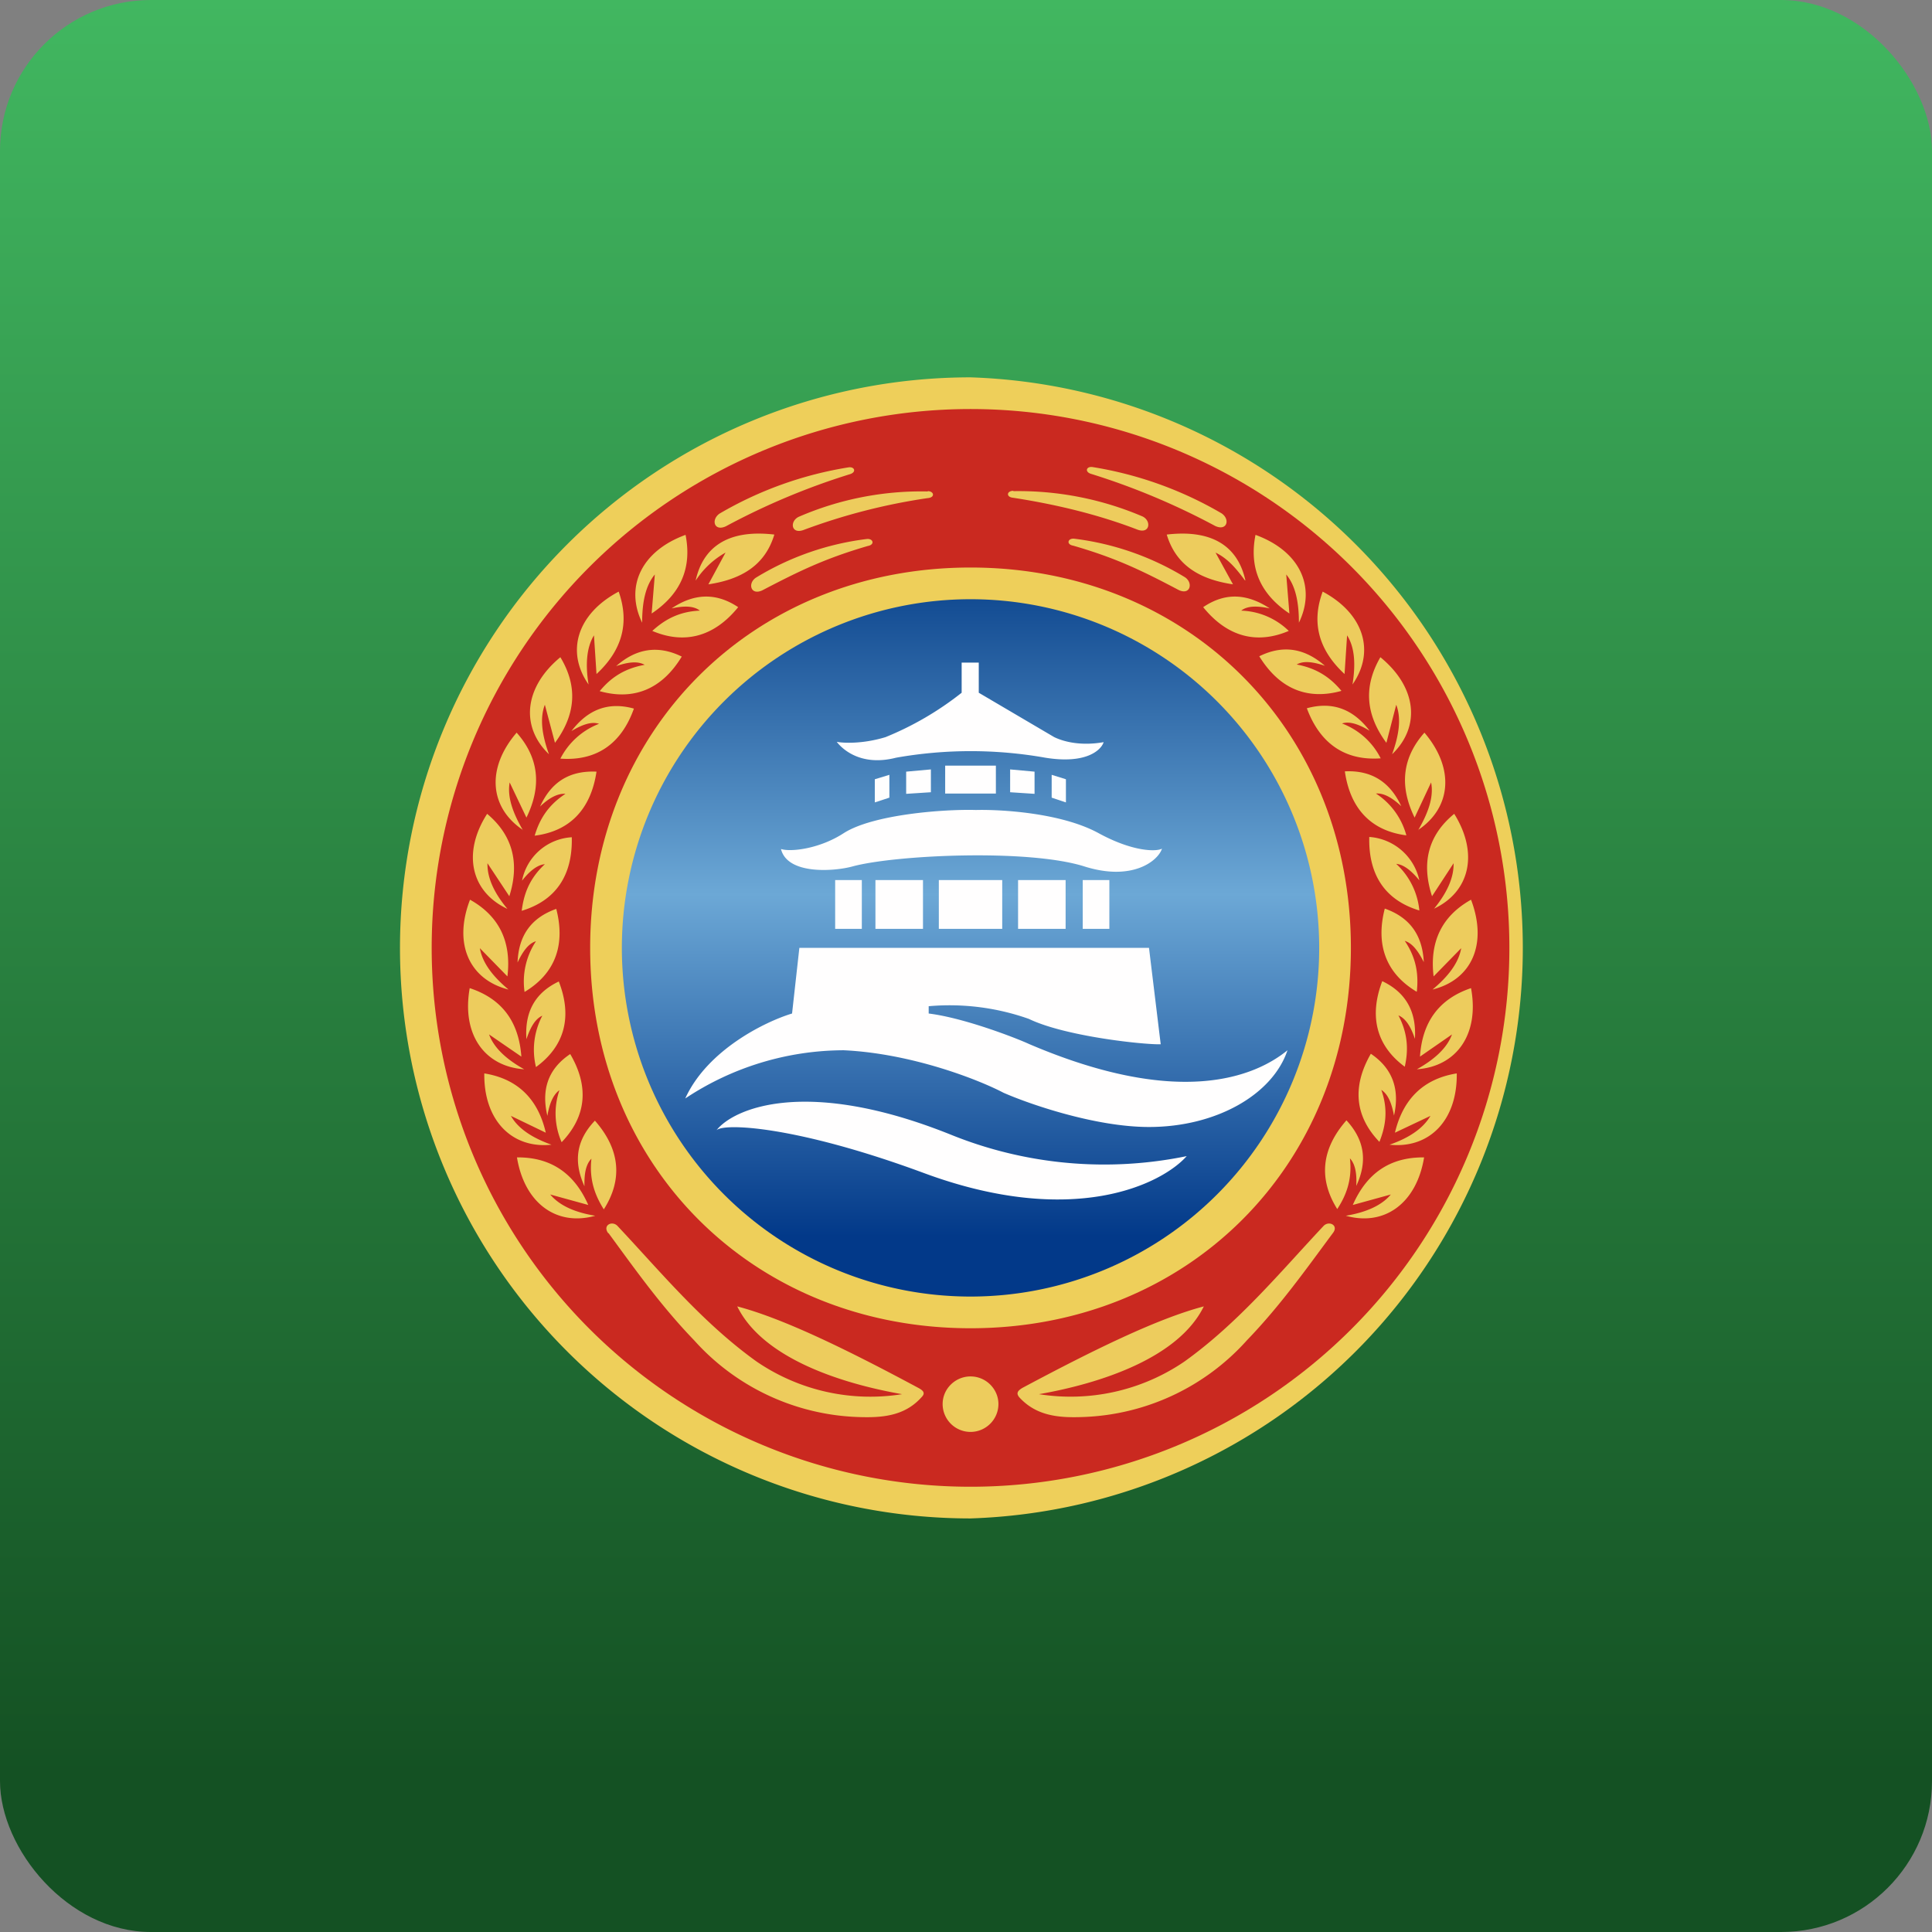
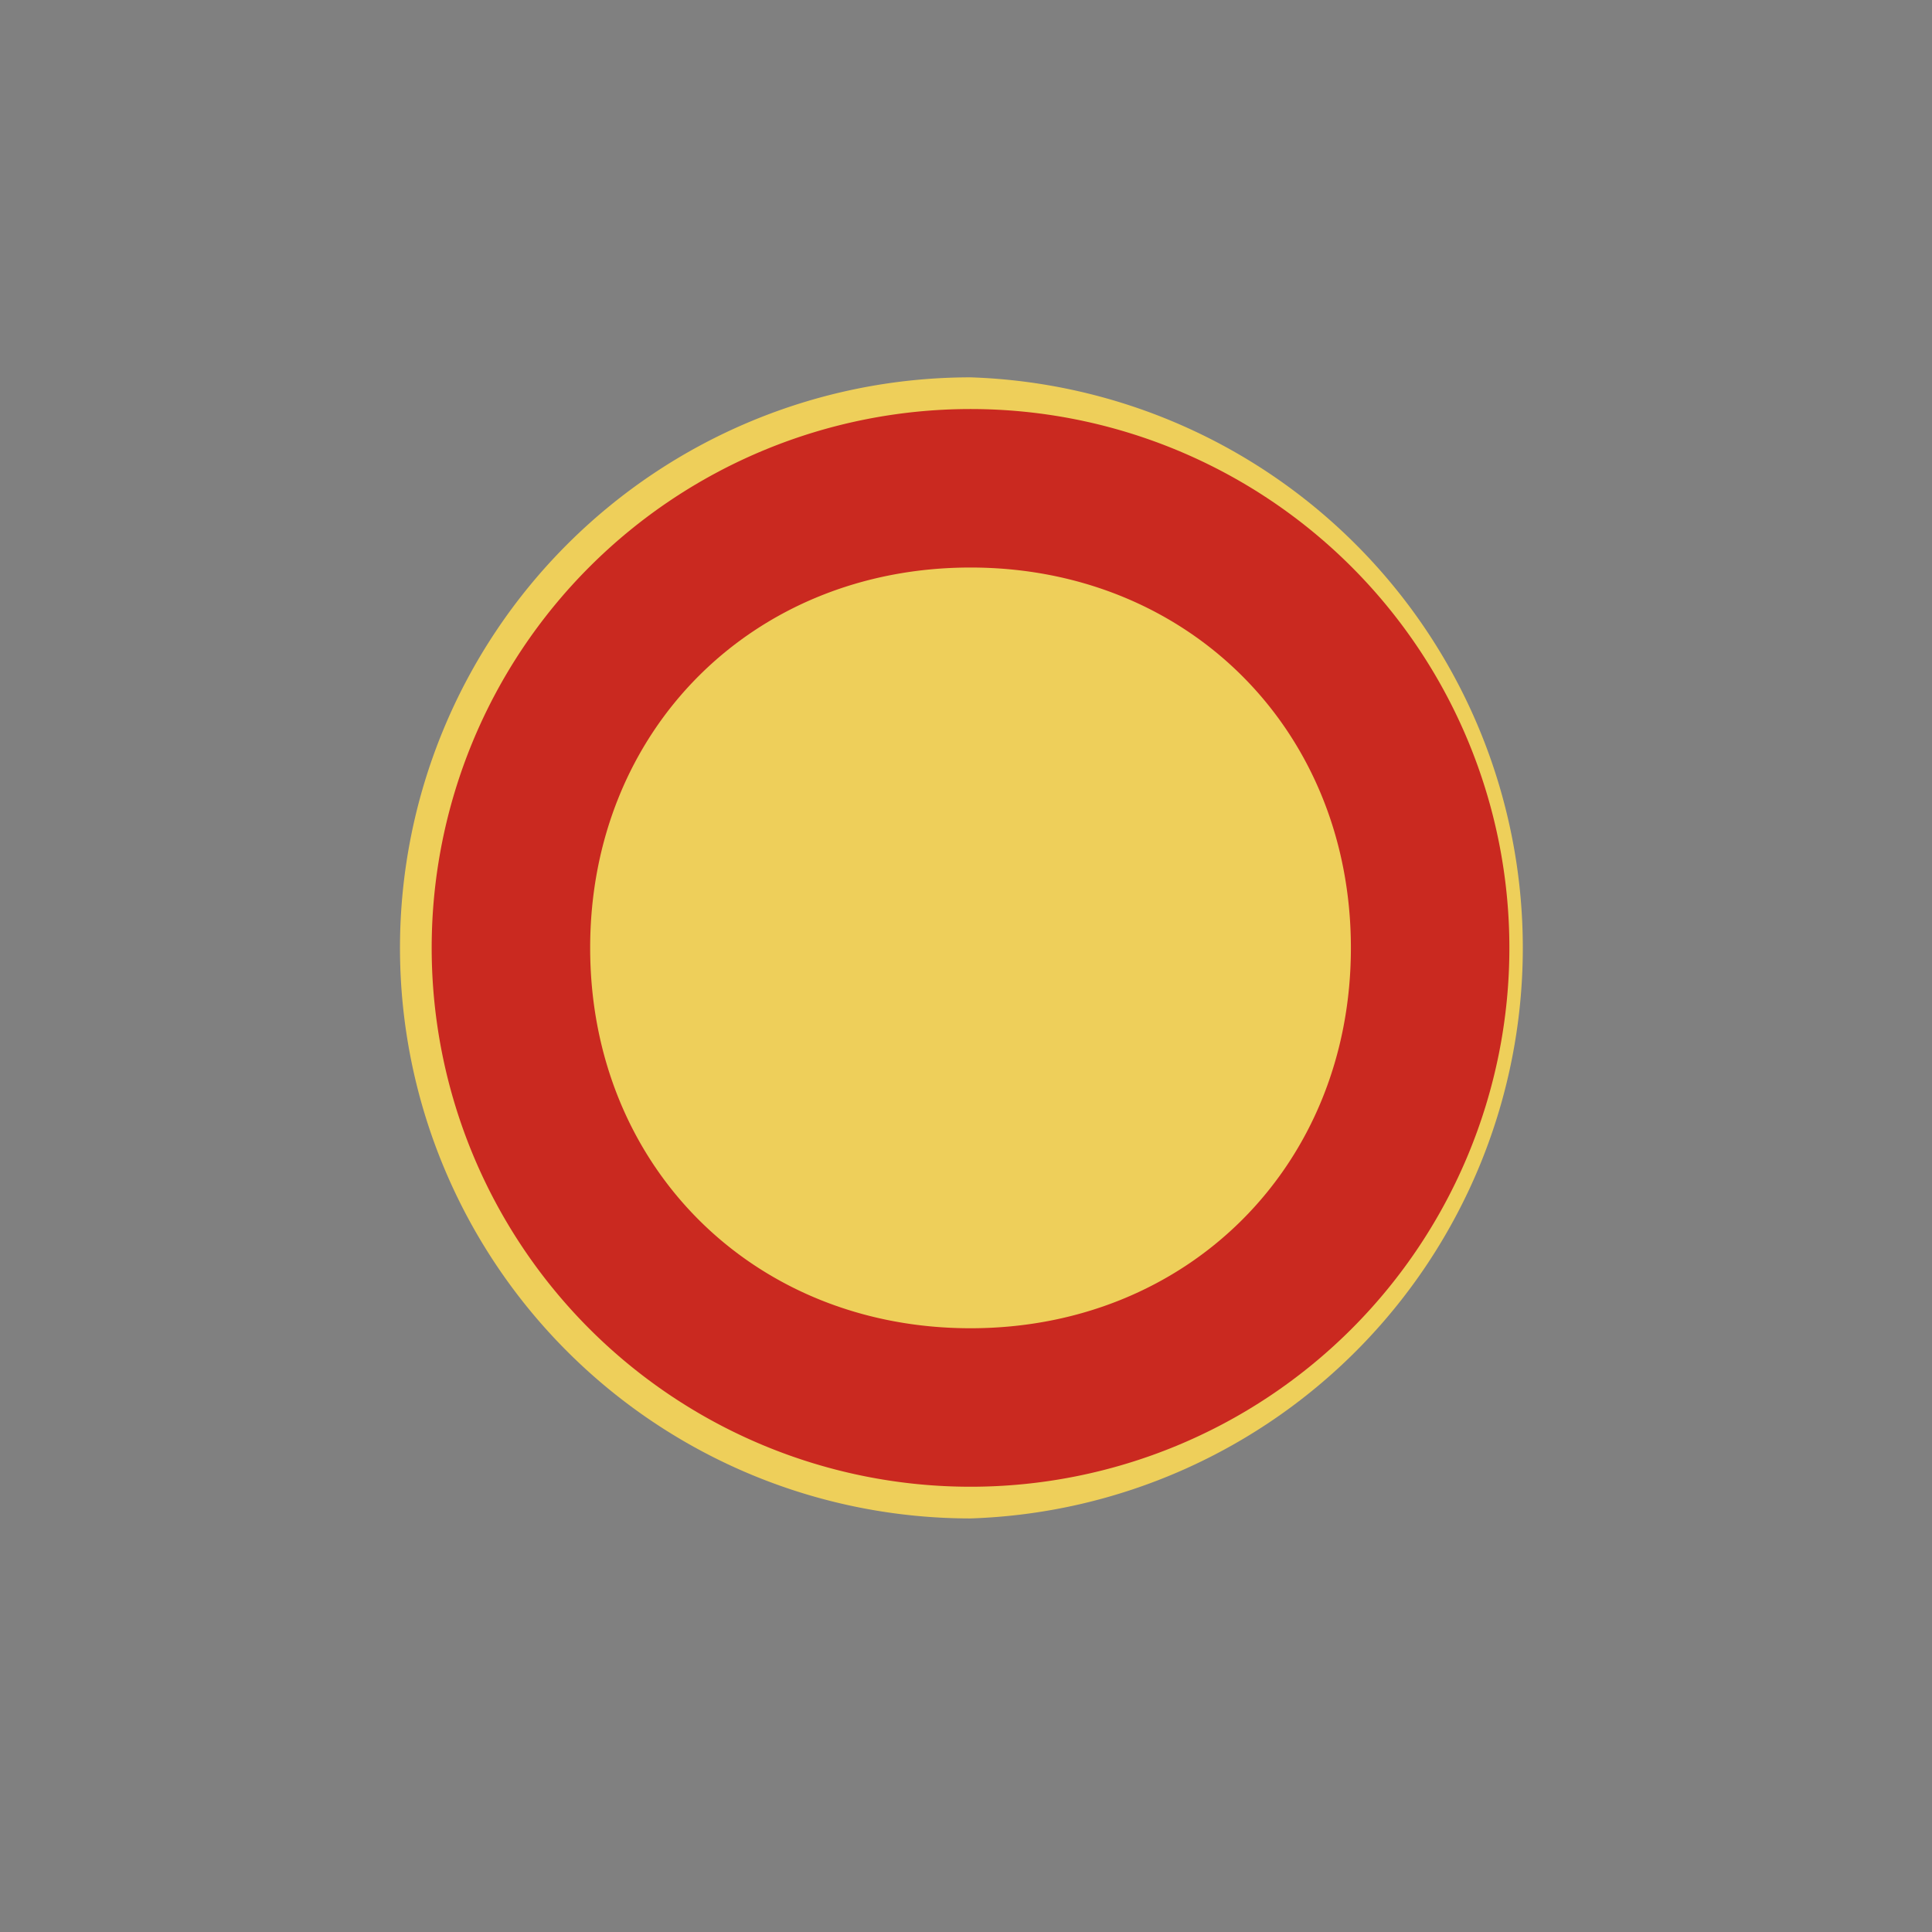
<svg xmlns="http://www.w3.org/2000/svg" width="64" height="64" viewBox="0 0 64 64">
  <rect x="0" y="0" width="64" height="64" fill="#808080" stroke="none" />
-   <rect x="0" y="0" width="64" height="64" rx="5" ry="5" fill="url(#fb100)" />
  <path fill="url(#fb100)" d="" />
  <path d="M 32.15,12.5 A 18.91,18.91 0 0,1 32.15,50.3 A 18.9,18.9 0 0,1 32.15,12.5 Z M 32.15,19.85 C 38.24,19.756 43.7,24.596 43.7,31.4 C 43.7,38.215 38.188,43.044 32.15,42.95 C 26.113,42.855 20.6,38.215 20.6,31.4 C 20.6,24.596 26.06,19.945 32.15,19.85 Z" fill="#eecf5a" />
  <path fill-rule="evenodd" d="M 32.15,13.55 A 17.85,17.85 0 1,1 32.15,49.25 A 17.85,17.85 0 0,1 32.15,13.55 Z M 32.15,18.8 C 39.353,18.8 44.75,24.186 44.75,31.4 C 44.75,38.614 39.353,44 32.15,44 C 24.936,44 19.55,38.614 19.55,31.4 C 19.55,24.186 24.936,18.8 32.15,18.8 Z" fill="#ca2920" />
-   <path d="M 23.047,19.22 C 23.277,18.191 24.034,17.519 25.651,17.708 C 25.335,18.758 24.517,19.199 23.466,19.357 L 24.034,18.306 A 2.835,2.835 0 0,0 23.047,19.23 Z M 21.272,20.627 C 21.272,19.965 21.377,19.409 21.692,19.031 L 21.587,20.323 C 22.532,19.692 22.931,18.831 22.71,17.718 C 21.241,18.254 20.695,19.441 21.272,20.627 Z M 19.497,22.674 C 19.392,22.034 19.424,21.456 19.676,21.047 L 19.76,22.328 C 20.6,21.551 20.863,20.648 20.495,19.598 C 19.109,20.333 18.741,21.593 19.497,22.674 Z M 18.185,24.985 C 17.965,24.375 17.87,23.808 18.049,23.346 L 18.384,24.607 C 19.067,23.683 19.151,22.748 18.563,21.771 C 17.355,22.769 17.24,24.081 18.185,24.985 Z M 17.324,27.505 C 16.988,26.927 16.799,26.402 16.883,25.919 L 17.439,27.084 C 17.944,26.055 17.86,25.11 17.114,24.27 C 16.096,25.457 16.221,26.759 17.324,27.494 Z M 16.809,30.108 C 16.39,29.605 16.137,29.101 16.148,28.596 L 16.872,29.689 C 17.219,28.596 16.988,27.672 16.137,26.959 C 15.297,28.271 15.613,29.552 16.809,30.108 Z M 16.841,32.776 C 16.337,32.355 15.98,31.904 15.896,31.41 L 16.809,32.345 C 16.946,31.211 16.547,30.35 15.57,29.804 C 15.004,31.274 15.56,32.45 16.831,32.776 Z M 17.366,35.422 C 16.799,35.106 16.369,34.728 16.201,34.267 L 17.271,35.002 C 17.188,33.857 16.642,33.09 15.56,32.733 C 15.287,34.267 16.053,35.337 17.377,35.422 Z M 18.269,37.92 C 17.649,37.7 17.166,37.395 16.925,36.965 L 18.08,37.522 C 17.828,36.419 17.156,35.736 16.043,35.558 C 16.022,37.112 16.956,38.057 18.269,37.92 Z M 19.718,40.273 C 19.067,40.167 18.542,39.947 18.227,39.569 L 19.487,39.916 C 19.025,38.865 18.248,38.33 17.125,38.34 C 17.377,39.873 18.448,40.63 19.718,40.273 Z M 21.608,20.9 C 21.965,20.575 22.438,20.259 23.183,20.228 C 22.973,20.06 22.637,20.07 22.248,20.154 C 22.962,19.672 23.698,19.608 24.453,20.113 C 23.655,21.099 22.669,21.352 21.608,20.9 Z M 19.865,22.895 C 20.18,22.517 20.6,22.16 21.356,22.023 C 21.114,21.887 20.779,21.939 20.411,22.066 C 21.052,21.498 21.776,21.352 22.584,21.75 C 21.923,22.843 20.978,23.21 19.865,22.895 Z M 18.563,25.131 A 2.415,2.415 0 0,1 19.844,23.977 C 19.592,23.892 19.277,24.008 18.93,24.218 C 19.456,23.525 20.128,23.231 20.999,23.473 C 20.579,24.659 19.739,25.215 18.563,25.131 Z M 17.712,27.683 C 17.849,27.221 18.101,26.706 18.731,26.297 C 18.468,26.276 18.174,26.444 17.891,26.717 C 18.248,25.93 18.836,25.52 19.76,25.562 C 19.571,26.822 18.867,27.536 17.712,27.683 Z M 17.282,30.172 C 17.345,29.689 17.492,29.142 18.049,28.628 C 17.786,28.649 17.523,28.88 17.293,29.174 A 1.785,1.785 0 0,1 18.941,27.735 C 18.973,29.017 18.395,29.835 17.282,30.172 Z M 17.377,32.859 A 2.415,2.415 0 0,1 17.755,31.18 C 17.503,31.253 17.314,31.526 17.145,31.883 C 17.177,31.022 17.566,30.413 18.427,30.108 C 18.741,31.326 18.374,32.261 17.377,32.859 Z M 17.755,35.348 A 2.415,2.415 0 0,1 17.965,33.647 C 17.723,33.752 17.566,34.046 17.439,34.424 C 17.377,33.563 17.692,32.901 18.511,32.513 C 18.973,33.7 18.689,34.666 17.755,35.348 Z M 18.605,37.837 A 2.373,2.373 0 0,1 18.532,36.114 C 18.322,36.261 18.195,36.577 18.133,36.965 C 17.933,36.125 18.133,35.422 18.889,34.917 C 19.529,36.01 19.413,36.996 18.605,37.837 Z M 20.002,40.062 C 19.739,39.642 19.508,39.117 19.592,38.383 C 19.403,38.572 19.351,38.897 19.361,39.296 C 19.004,38.508 19.067,37.794 19.707,37.123 C 20.547,38.078 20.631,39.075 20.002,40.062 Z M 30.733,16.27 C 30.942,16.27 30.985,16.48 30.733,16.5 A 20.055,20.055 0 0,0 26.606,17.561 C 26.207,17.698 26.154,17.267 26.459,17.12 A 10.216,10.216 0 0,1 30.733,16.28 Z M 28.716,17.855 C 28.927,17.834 28.989,18.044 28.748,18.086 C 27.309,18.506 26.459,18.926 25.252,19.556 C 24.873,19.735 24.758,19.325 25.041,19.136 A 9.177,9.177 0 0,1 28.716,17.855 Z M 28.108,15.482 C 28.317,15.45 28.381,15.65 28.139,15.713 A 23.205,23.205 0 0,0 24.044,17.435 C 23.655,17.613 23.55,17.215 23.834,17.015 A 12.285,12.285 0 0,1 28.108,15.482 Z M 20.148,40.85 C 19.949,40.587 20.285,40.419 20.463,40.619 C 21.892,42.142 23.277,43.822 25.062,45.102 A 6.678,6.678 0 0,0 29.882,46.184 C 27.845,45.827 25.262,44.987 24.422,43.276 C 25.976,43.685 28.108,44.735 30.418,45.974 C 30.617,46.079 30.648,46.163 30.523,46.289 C 29.956,46.919 29.2,46.971 28.401,46.94 A 7.644,7.644 0 0,1 22.994,44.399 C 21.881,43.244 21.03,42.036 20.159,40.85 Z M 41.254,19.22 C 41.023,18.191 40.267,17.519 38.65,17.708 C 38.965,18.758 39.783,19.199 40.844,19.357 L 40.267,18.306 C 40.687,18.506 40.98,18.873 41.243,19.23 Z M 43.028,20.627 C 43.028,19.965 42.923,19.409 42.608,19.031 L 42.713,20.323 C 41.768,19.692 41.369,18.831 41.59,17.718 C 43.059,18.254 43.605,19.441 43.028,20.627 Z M 44.803,22.674 C 44.907,22.034 44.886,21.456 44.624,21.047 L 44.54,22.328 C 43.7,21.551 43.427,20.648 43.816,19.598 C 45.191,20.333 45.559,21.593 44.803,22.674 Z M 46.115,24.985 C 46.336,24.375 46.43,23.808 46.252,23.346 L 45.926,24.607 C 45.243,23.683 45.16,22.748 45.727,21.771 C 46.944,22.769 47.06,24.081 46.115,24.985 Z M 46.976,27.505 C 47.312,26.927 47.501,26.402 47.407,25.919 L 46.861,27.084 C 46.356,26.055 46.441,25.11 47.186,24.27 C 48.194,25.457 48.078,26.759 46.976,27.494 Z M 47.501,30.108 C 47.91,29.605 48.163,29.101 48.152,28.596 L 47.438,29.689 C 47.081,28.596 47.301,27.672 48.173,26.959 C 48.992,28.271 48.688,29.552 47.49,30.108 Z M 47.459,32.776 C 47.963,32.355 48.32,31.904 48.404,31.41 L 47.49,32.345 C 47.354,31.211 47.753,30.35 48.73,29.804 C 49.286,31.274 48.751,32.45 47.469,32.776 Z M 46.934,35.422 C 47.501,35.106 47.931,34.728 48.099,34.267 L 47.039,35.002 C 47.112,33.857 47.669,33.09 48.73,32.733 C 49.013,34.267 48.246,35.337 46.923,35.422 Z M 46.031,37.92 C 46.661,37.7 47.133,37.395 47.386,36.965 L 46.209,37.522 C 46.472,36.419 47.144,35.736 48.257,35.558 C 48.278,37.112 47.354,38.057 46.031,37.92 Z M 44.582,40.273 C 45.222,40.167 45.758,39.947 46.073,39.569 L 44.813,39.916 C 45.275,38.865 46.041,38.33 47.175,38.34 C 46.923,39.873 45.852,40.63 44.582,40.273 Z M 42.692,20.9 A 2.362,2.362 0 0,0 41.117,20.228 C 41.327,20.06 41.663,20.07 42.062,20.154 C 41.327,19.672 40.602,19.608 39.857,20.113 C 40.655,21.099 41.632,21.352 42.692,20.9 Z M 44.435,22.884 C 44.12,22.506 43.69,22.149 42.955,22.013 C 43.185,21.877 43.511,21.929 43.889,22.055 C 43.238,21.488 42.524,21.341 41.715,21.74 C 42.388,22.832 43.322,23.2 44.446,22.884 Z M 45.737,25.121 A 2.373,2.373 0 0,0 44.456,23.966 C 44.708,23.882 45.023,23.997 45.37,24.207 C 44.844,23.515 44.172,23.221 43.291,23.462 C 43.731,24.648 44.572,25.205 45.737,25.121 Z M 46.587,27.672 A 2.394,2.394 0 0,0 45.58,26.287 C 45.842,26.265 46.126,26.433 46.419,26.706 C 46.052,25.919 45.453,25.509 44.55,25.552 C 44.729,26.811 45.443,27.526 46.587,27.672 Z M 47.018,30.161 A 2.415,2.415 0 0,0 46.252,28.617 C 46.514,28.639 46.776,28.869 47.018,29.163 A 1.827,1.827 0 0,0 45.359,27.725 C 45.328,29.006 45.905,29.825 47.018,30.161 Z M 46.934,32.849 C 46.986,32.355 46.955,31.788 46.535,31.169 C 46.787,31.242 46.986,31.515 47.165,31.872 C 47.123,31.012 46.734,30.402 45.873,30.098 C 45.559,31.316 45.926,32.251 46.923,32.849 Z M 46.535,35.337 C 46.64,34.865 46.672,34.298 46.325,33.636 C 46.577,33.742 46.745,34.035 46.871,34.413 C 46.923,33.553 46.608,32.891 45.789,32.502 C 45.338,33.689 45.611,34.655 46.535,35.337 Z M 45.695,37.826 C 45.873,37.374 46.01,36.818 45.758,36.104 C 45.989,36.251 46.105,36.566 46.178,36.955 C 46.367,36.114 46.157,35.411 45.411,34.907 C 44.782,35.999 44.886,36.986 45.695,37.826 Z M 44.298,40.052 C 44.572,39.632 44.803,39.107 44.718,38.372 C 44.897,38.561 44.95,38.886 44.928,39.285 C 45.296,38.498 45.222,37.784 44.603,37.112 C 43.763,38.068 43.679,39.065 44.298,40.052 Z M 33.568,16.259 C 33.347,16.259 33.316,16.469 33.568,16.49 C 35.059,16.721 36.444,17.067 37.694,17.55 C 38.093,17.687 38.145,17.256 37.852,17.11 A 10.447,10.447 0 0,0 33.568,16.27 Z M 35.584,17.845 C 35.373,17.823 35.31,18.034 35.552,18.076 C 37.001,18.495 37.852,18.916 39.048,19.546 C 39.426,19.724 39.532,19.314 39.258,19.125 A 9.209,9.209 0 0,0 35.584,17.845 Z M 36.193,15.472 C 35.983,15.44 35.919,15.639 36.161,15.703 A 23.415,23.415 0 0,1 40.256,17.424 C 40.645,17.603 40.76,17.204 40.466,17.005 A 12.316,12.316 0 0,0 36.193,15.472 Z M 44.151,40.85 C 44.361,40.587 44.015,40.419 43.837,40.619 C 42.408,42.142 41.023,43.822 39.237,45.102 A 6.689,6.689 0 0,1 34.418,46.184 C 36.455,45.827 39.038,44.987 39.878,43.276 C 38.324,43.685 36.193,44.735 33.872,45.974 C 33.694,46.079 33.662,46.163 33.767,46.289 C 34.344,46.919 35.1,46.971 35.888,46.94 A 7.644,7.644 0 0,0 41.306,44.399 C 42.419,43.244 43.27,42.036 44.151,40.85 Z M 32.15,45.596 C 32.664,45.596 33.074,46.016 33.074,46.51 C 33.074,47.024 32.654,47.434 32.15,47.434 A 0.924,0.924 0 0,1 31.226,46.51 C 31.226,46.005 31.646,45.596 32.15,45.596 Z" fill="#edcc5d" />
-   <path d="M 32.15,19.85 A 11.55,11.55 0 1,1 32.15,42.95 A 11.55,11.55 0 0,1 32.15,19.85 Z" fill="url(#fb101)" />
-   <path d="M 27.719,24.575 C 27.95,24.617 28.58,24.648 29.336,24.418 A 10.322,10.322 0 0,0 31.856,22.948 L 31.856,21.95 L 32.423,21.95 L 32.423,22.948 L 34.922,24.418 C 35.269,24.585 35.836,24.712 36.56,24.585 C 36.476,24.848 35.983,25.32 34.628,25.1 A 14.175,14.175 0 0,0 29.683,25.1 C 28.454,25.415 27.845,24.743 27.719,24.575 Z M 32.99,25.363 L 31.31,25.363 L 31.31,26.287 L 32.99,26.287 L 32.99,25.363 Z M 27.666,29.153 L 28.549,29.153 L 28.549,30.77 L 27.666,30.77 L 27.666,29.153 Z M 42.65,34.791 C 41.569,35.673 39.059,36.713 34.082,34.581 C 33.672,34.392 31.951,33.721 30.764,33.574 L 30.764,33.332 A 7.875,7.875 0 0,1 34.082,33.752 C 35.3,34.34 37.946,34.613 38.45,34.592 L 38.062,31.4 L 26.48,31.4 L 26.238,33.574 C 25.367,33.836 23.435,34.77 22.7,36.388 A 9.524,9.524 0 0,1 27.95,34.791 C 30.207,34.897 32.423,35.768 33.242,36.199 C 34.103,36.577 36.287,37.333 38.062,37.333 C 40.288,37.333 42.157,36.261 42.65,34.791 Z M 23.729,37.448 C 24.285,36.724 26.711,35.653 31.541,37.605 A 13.545,13.545 0 0,0 39.311,38.298 C 38.471,39.243 35.52,40.682 30.596,38.855 C 26.333,37.28 23.928,37.196 23.729,37.448 Z M 35.867,29.153 L 36.749,29.153 L 36.749,30.77 L 35.867,30.77 L 35.867,29.153 Z M 30.575,29.153 L 29,29.153 L 29,30.77 L 30.575,30.77 L 30.575,29.153 Z M 33.725,29.153 L 35.3,29.153 L 35.3,30.77 L 33.725,30.77 L 33.725,29.153 Z M 33.2,29.153 L 31.1,29.153 L 31.1,30.77 L 33.2,30.77 L 33.2,29.153 Z M 27.95,27.599 C 27.142,28.124 26.186,28.229 25.871,28.124 C 26.081,28.985 27.635,28.869 28.244,28.701 C 29.64,28.323 34.05,28.113 35.919,28.701 C 37.516,29.206 38.366,28.512 38.492,28.113 C 38.303,28.218 37.516,28.218 36.371,27.588 C 35.142,26.927 33.169,26.811 32.328,26.832 C 31.258,26.801 28.916,26.98 27.95,27.599 Z M 29.462,25.667 L 28.979,25.814 L 28.979,26.581 L 29.462,26.423 L 29.462,25.667 Z M 35.31,25.814 L 34.838,25.667 L 34.838,26.423 L 35.31,26.581 L 35.31,25.814 Z M 30.837,25.488 L 30.018,25.562 L 30.018,26.297 L 30.837,26.244 L 30.837,25.488 Z M 34.271,25.562 L 33.462,25.488 L 33.462,26.244 L 34.271,26.297 L 34.271,25.562 Z" fill="#fffefe" />
  <defs>
    <linearGradient id="fb100" x1="32.15" y1="0.0" x2="32.15" y2="58.8" gradientUnits="userSpaceOnUse">
      <stop stop-color="#41b760" />
      <stop offset="1" stop-color="#145123" />
    </linearGradient>
    <linearGradient id="fb101" x1="32.15" y1="40.95" x2="32.15" y2="17.85" gradientUnits="userSpaceOnUse">
      <stop stop-color="#023989" />
      <stop offset=".49" stop-color="#6ca8d6" />
      <stop offset="1" stop-color="#013985" />
    </linearGradient>
  </defs>
</svg>